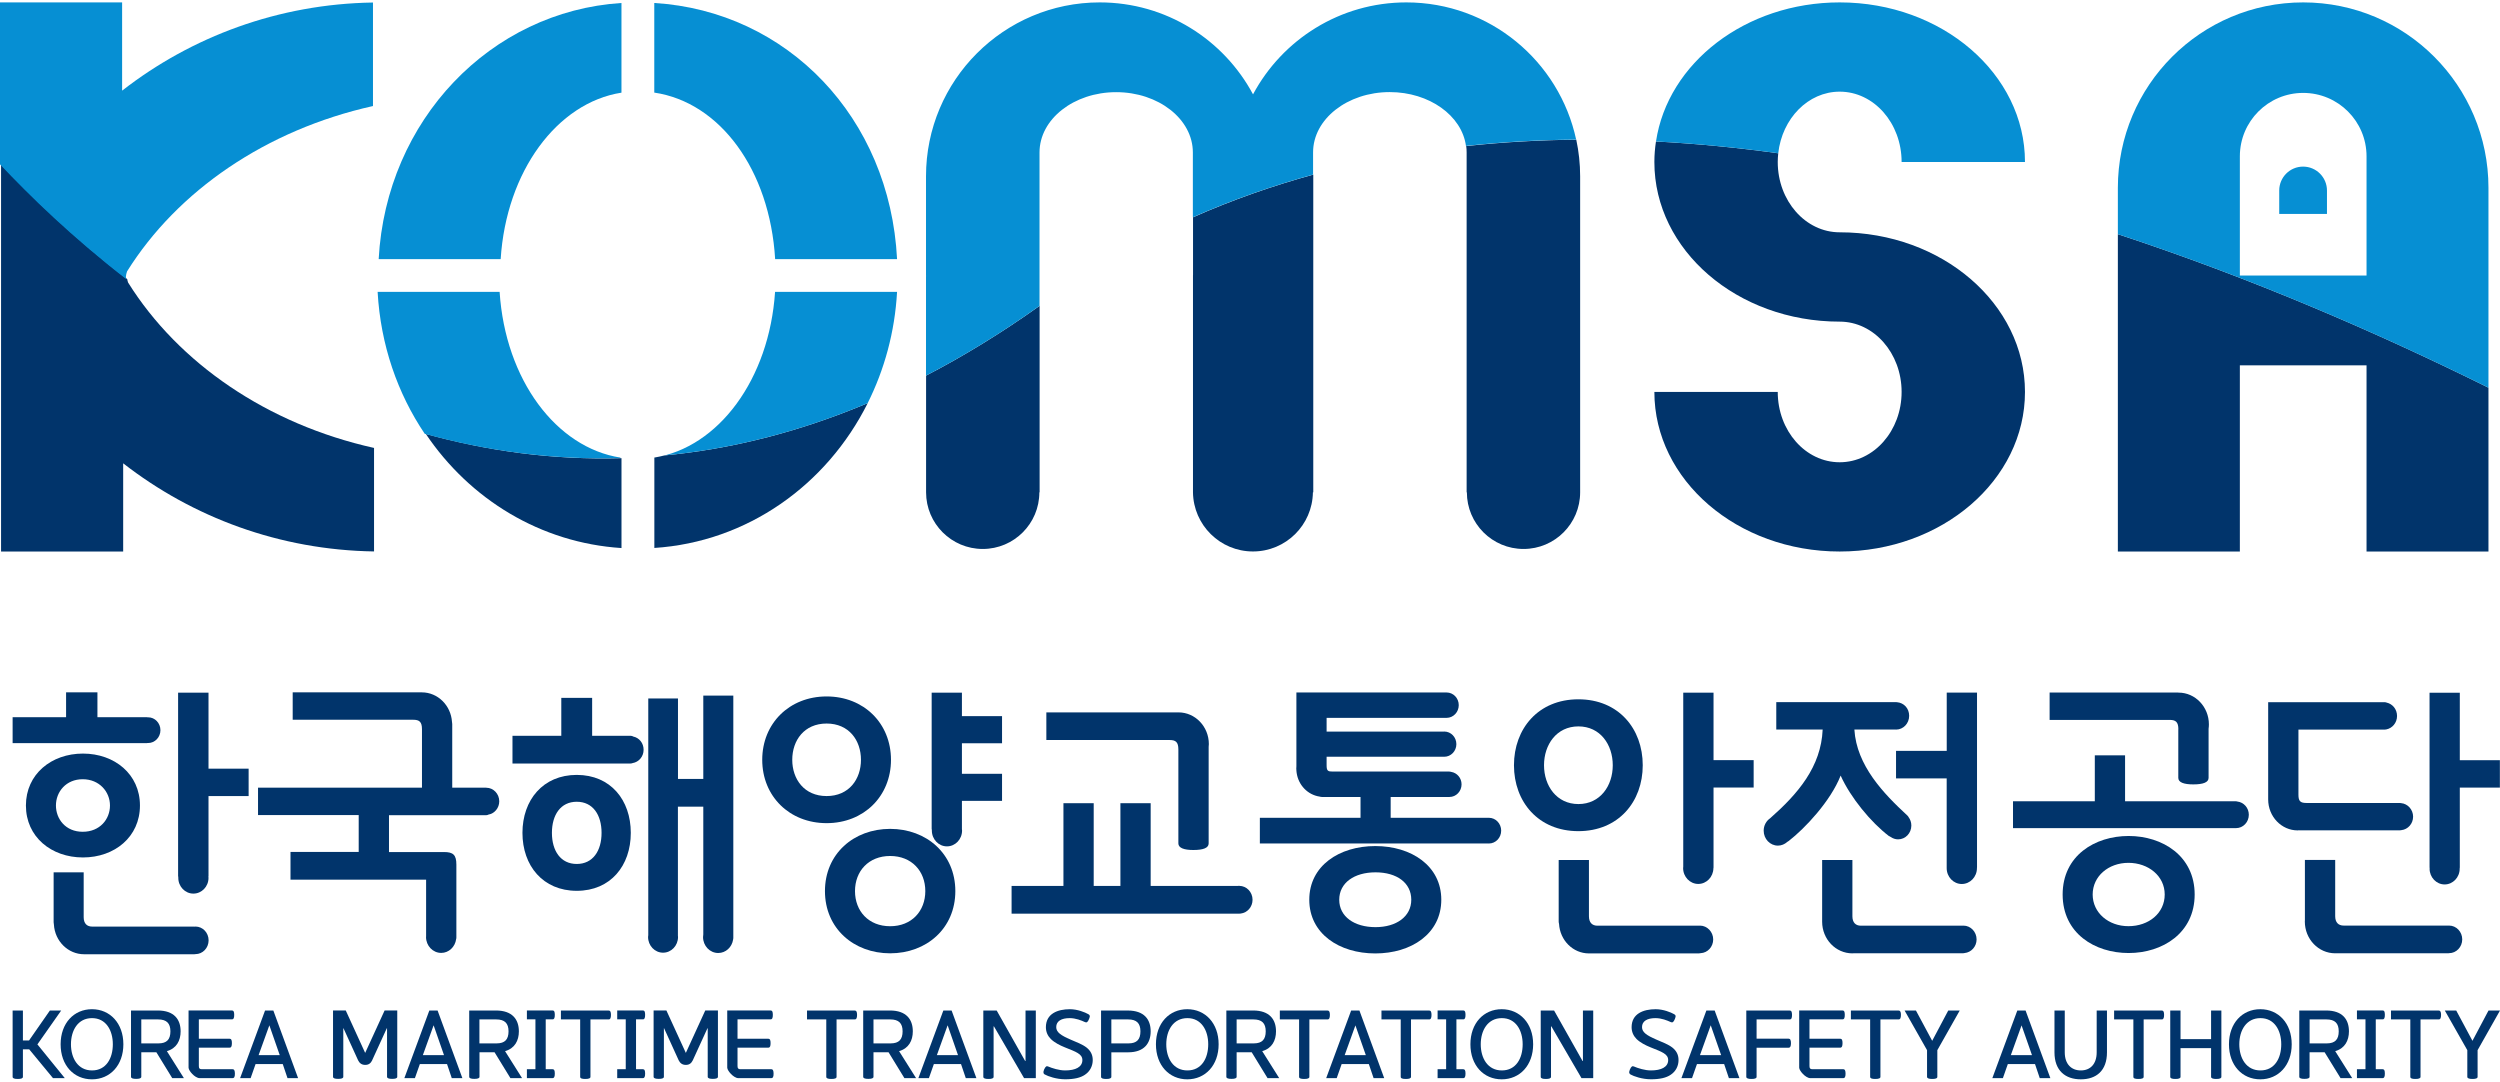
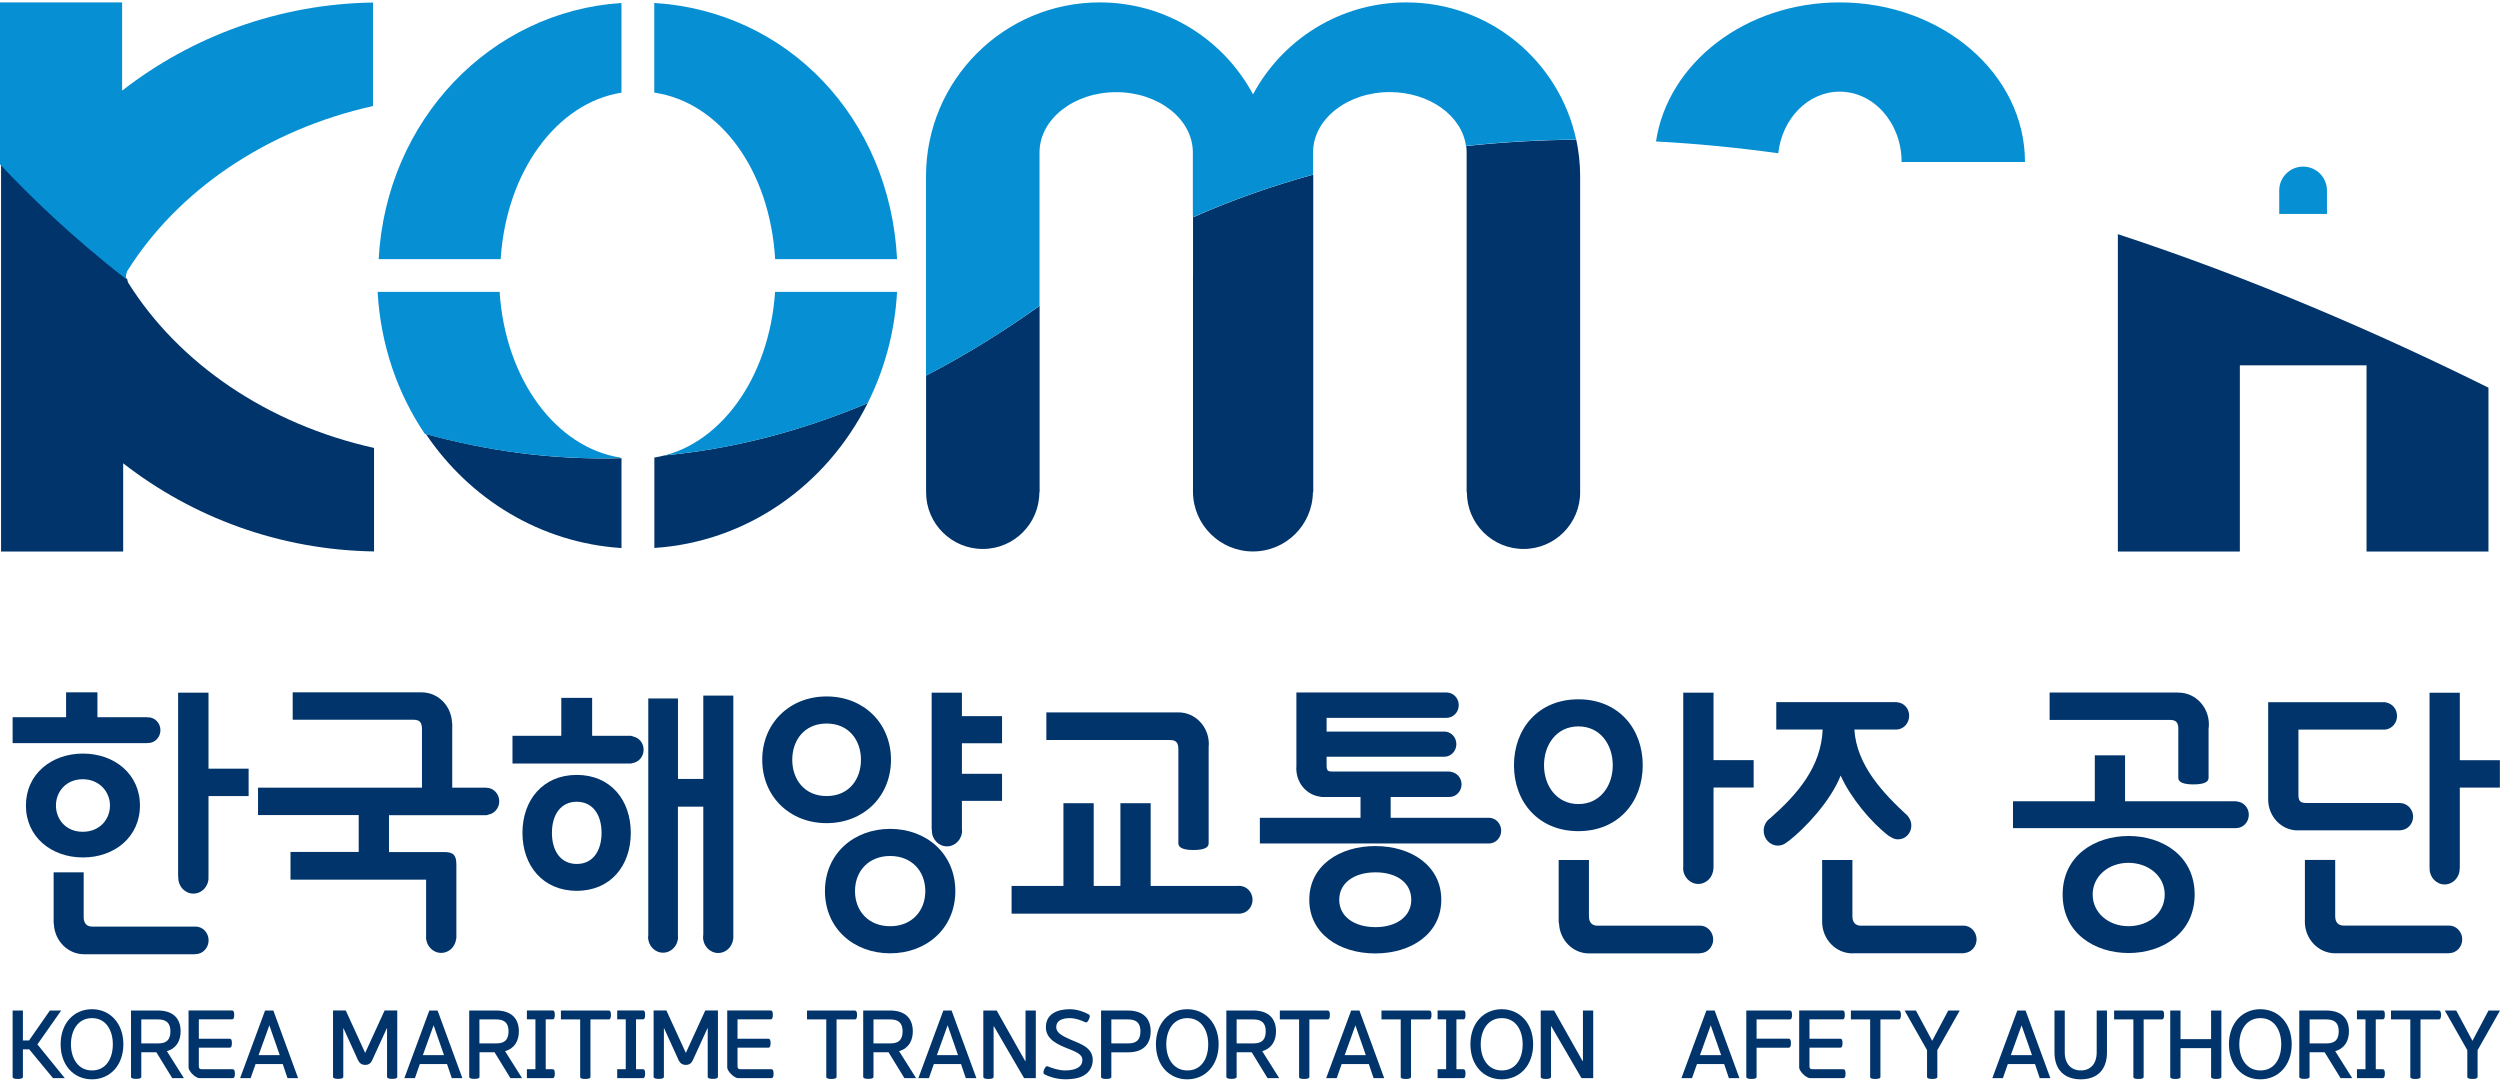
<svg xmlns="http://www.w3.org/2000/svg" width="104" height="45" viewBox="0 0 104 45" fill="none">
  <g clip-path="url(#clip0_2504_5912)">
    <path d="M2.205 44.851L1.216 43.653H0.953V44.798C0.953 44.856 0.885 44.885 0.739 44.885C0.593 44.885 0.525 44.856 0.525 44.798V42.038H0.953V43.282H1.209L2.075 42.038H2.545L1.556 43.447L2.696 44.851H2.203H2.205Z" fill="#01346B" />
    <path d="M3.826 41.983C4.577 41.983 5.132 42.568 5.132 43.442C5.132 44.316 4.579 44.9 3.826 44.9C3.072 44.9 2.522 44.319 2.522 43.442C2.522 42.565 3.075 41.983 3.826 41.983ZM3.828 42.354C3.242 42.354 2.952 42.862 2.952 43.442C2.952 44.021 3.242 44.53 3.828 44.53C4.415 44.53 4.694 44.026 4.694 43.442C4.694 42.857 4.405 42.354 3.828 42.354Z" fill="#01346B" />
    <path d="M5.45 42.037H6.564C7.243 42.037 7.514 42.408 7.514 42.904C7.514 43.292 7.342 43.613 6.943 43.728L7.65 44.85H7.165L6.504 43.773H5.878V44.795C5.878 44.855 5.802 44.881 5.664 44.881C5.526 44.881 5.45 44.855 5.45 44.795V42.035V42.037ZM6.593 43.405C6.94 43.405 7.089 43.238 7.089 42.904C7.089 42.57 6.932 42.408 6.577 42.408H5.878V43.405H6.593Z" fill="#01346B" />
    <path d="M8.298 44.85C8.209 44.85 8.079 44.764 8 44.678C7.919 44.597 7.844 44.482 7.844 44.414V42.035H9.647C9.715 42.035 9.743 42.087 9.743 42.217C9.743 42.348 9.717 42.405 9.647 42.405H8.272V43.212H9.555C9.621 43.212 9.647 43.266 9.647 43.394C9.647 43.522 9.621 43.582 9.555 43.582H8.272V44.349C8.272 44.451 8.308 44.48 8.397 44.48H9.675C9.743 44.48 9.772 44.537 9.772 44.667C9.772 44.79 9.746 44.85 9.675 44.85H8.298Z" fill="#01346B" />
    <path d="M11.96 44.851L11.762 44.264H10.632L10.426 44.851H9.988L11.026 42.038H11.371L12.401 44.851H11.963H11.96ZM11.204 42.656L10.758 43.893H11.637L11.206 42.656H11.204Z" fill="#01346B" />
    <path d="M15.483 44.109C15.426 44.224 15.345 44.3 15.194 44.3C15.043 44.3 14.954 44.224 14.897 44.109L14.289 42.776H14.281V44.795C14.281 44.855 14.206 44.881 14.067 44.881C13.929 44.881 13.854 44.855 13.854 44.795V42.035H14.383L15.191 43.801L16 42.035H16.526V44.795C16.526 44.853 16.459 44.881 16.313 44.881C16.187 44.881 16.101 44.858 16.101 44.795V42.776H16.091L15.481 44.109H15.483Z" fill="#01346B" />
    <path d="M18.794 44.851L18.596 44.264H17.466L17.26 44.851H16.821L17.86 42.038H18.204L19.235 44.851H18.797H18.794ZM18.037 42.656L17.591 43.893H18.47L18.04 42.656H18.037Z" fill="#01346B" />
    <path d="M19.519 42.037H20.633C21.311 42.037 21.585 42.408 21.585 42.904C21.585 43.292 21.413 43.613 21.011 43.728L21.718 44.85H21.233L20.573 43.773H19.947V44.795C19.947 44.855 19.871 44.881 19.733 44.881C19.594 44.881 19.519 44.855 19.519 44.795V42.035V42.037ZM20.659 43.405C21.006 43.405 21.155 43.238 21.155 42.904C21.155 42.57 20.998 42.408 20.643 42.408H19.944V43.405H20.659Z" fill="#01346B" />
    <path d="M21.919 44.85V44.48H22.274V42.405H21.919V42.035H22.989C23.054 42.035 23.08 42.087 23.08 42.217C23.08 42.348 23.054 42.405 22.989 42.405H22.702V44.48H22.989C23.054 44.48 23.08 44.532 23.08 44.662C23.08 44.785 23.054 44.85 22.989 44.85H21.919Z" fill="#01346B" />
    <path d="M23.334 42.408V42.038H25.32C25.385 42.038 25.416 42.09 25.416 42.221C25.416 42.351 25.385 42.408 25.32 42.408H24.563V44.798C24.563 44.858 24.487 44.885 24.346 44.885C24.206 44.885 24.135 44.858 24.135 44.798V42.408H23.334Z" fill="#01346B" />
    <path d="M25.676 44.85V44.48H26.031V42.405H25.676V42.035H26.746C26.811 42.035 26.837 42.087 26.837 42.217C26.837 42.348 26.811 42.405 26.746 42.405H26.459V44.48H26.746C26.811 44.48 26.837 44.532 26.837 44.662C26.837 44.785 26.811 44.85 26.746 44.85H25.676Z" fill="#01346B" />
    <path d="M28.82 44.109C28.763 44.224 28.682 44.3 28.531 44.3C28.38 44.3 28.291 44.224 28.233 44.109L27.626 42.776H27.618V44.795C27.618 44.855 27.543 44.881 27.404 44.881C27.266 44.881 27.19 44.855 27.19 44.795V42.035H27.722L28.531 43.801L29.339 42.035H29.866V44.795C29.866 44.853 29.798 44.881 29.652 44.881C29.527 44.881 29.441 44.858 29.441 44.795V42.776H29.43L28.82 44.109Z" fill="#01346B" />
    <path d="M30.707 44.85C30.618 44.85 30.49 44.764 30.41 44.678C30.329 44.597 30.253 44.482 30.253 44.414V42.035H32.056C32.124 42.035 32.15 42.087 32.15 42.217C32.15 42.348 32.124 42.405 32.056 42.405H30.681V43.212H31.965C32.03 43.212 32.056 43.266 32.056 43.394C32.056 43.522 32.03 43.582 31.965 43.582H30.681V44.349C30.681 44.451 30.72 44.48 30.806 44.48H32.085C32.153 44.48 32.181 44.537 32.181 44.667C32.181 44.79 32.155 44.85 32.085 44.85H30.707Z" fill="#01346B" />
    <path d="M33.572 42.408V42.038H35.557C35.623 42.038 35.654 42.09 35.654 42.221C35.654 42.351 35.623 42.408 35.557 42.408H34.801V44.798C34.801 44.858 34.725 44.885 34.584 44.885C34.443 44.885 34.373 44.858 34.373 44.798V42.408H33.572Z" fill="#01346B" />
    <path d="M35.909 42.037H37.023C37.702 42.037 37.973 42.408 37.973 42.904C37.973 43.292 37.801 43.613 37.402 43.728L38.109 44.85H37.623L36.963 43.773H36.337V44.795C36.337 44.855 36.261 44.881 36.123 44.881C35.985 44.881 35.909 44.855 35.909 44.795V42.035V42.037ZM37.052 43.405C37.399 43.405 37.548 43.238 37.548 42.904C37.548 42.57 37.391 42.408 37.036 42.408H36.337V43.405H37.052Z" fill="#01346B" />
    <path d="M40.177 44.851L39.978 44.264H38.849L38.642 44.851H38.204L39.243 42.038H39.587L40.618 44.851H40.179H40.177ZM39.42 42.656L38.974 43.893H39.853L39.423 42.656H39.42Z" fill="#01346B" />
    <path d="M40.903 42.038H41.462L42.646 44.138H42.662V42.038H43.09V44.851H42.602L41.349 42.698H41.334V44.798C41.334 44.858 41.258 44.885 41.12 44.885C40.982 44.885 40.906 44.858 40.906 44.798V42.038H40.903Z" fill="#01346B" />
    <path d="M43.467 44.702C43.412 44.671 43.381 44.629 43.433 44.496C43.496 44.355 43.54 44.339 43.6 44.365C43.772 44.438 44.059 44.53 44.31 44.53C44.74 44.53 45.027 44.389 45.027 44.099C45.027 43.841 44.756 43.755 44.299 43.57C44.09 43.486 43.869 43.374 43.715 43.223C43.584 43.092 43.509 42.928 43.509 42.732C43.509 42.166 44.002 41.983 44.508 41.983C44.824 41.983 45.142 42.114 45.273 42.189C45.33 42.221 45.364 42.255 45.306 42.388C45.249 42.529 45.205 42.547 45.139 42.521C44.98 42.448 44.751 42.354 44.498 42.354C44.158 42.354 43.939 42.476 43.939 42.727C43.939 42.941 44.13 43.071 44.534 43.246C44.779 43.353 45.03 43.442 45.21 43.585C45.359 43.708 45.458 43.867 45.458 44.097C45.458 44.337 45.351 44.564 45.137 44.707C44.949 44.838 44.678 44.898 44.31 44.898C43.942 44.898 43.595 44.773 43.467 44.7" fill="#01346B" />
    <path d="M45.804 42.038H46.918C47.596 42.038 47.868 42.408 47.868 42.904C47.868 43.4 47.596 43.776 46.934 43.776H46.232V44.798C46.232 44.858 46.156 44.885 46.018 44.885C45.879 44.885 45.804 44.858 45.804 44.798V42.038ZM46.947 43.405C47.294 43.405 47.442 43.238 47.442 42.904C47.442 42.57 47.286 42.408 46.931 42.408H46.232V43.405H46.947Z" fill="#01346B" />
    <path d="M49.391 41.983C50.142 41.983 50.695 42.568 50.695 43.442C50.695 44.316 50.142 44.9 49.391 44.9C48.64 44.9 48.087 44.319 48.087 43.442C48.087 42.565 48.64 41.983 49.391 41.983ZM49.396 42.354C48.809 42.354 48.517 42.862 48.517 43.442C48.517 44.021 48.807 44.53 49.396 44.53C49.985 44.53 50.262 44.026 50.262 43.442C50.262 42.857 49.972 42.354 49.396 42.354Z" fill="#01346B" />
    <path d="M51.018 42.037H52.132C52.811 42.037 53.082 42.408 53.082 42.904C53.082 43.292 52.91 43.613 52.508 43.728L53.215 44.85H52.73L52.07 43.773H51.444V44.795C51.444 44.855 51.368 44.881 51.23 44.881C51.091 44.881 51.016 44.855 51.016 44.795V42.035L51.018 42.037ZM52.158 43.405C52.505 43.405 52.654 43.238 52.654 42.904C52.654 42.57 52.498 42.408 52.143 42.408H51.444V43.405H52.158Z" fill="#01346B" />
    <path d="M53.241 42.408V42.038H55.227C55.292 42.038 55.324 42.09 55.324 42.221C55.324 42.351 55.292 42.408 55.227 42.408H54.47V44.798C54.47 44.858 54.395 44.885 54.254 44.885C54.113 44.885 54.042 44.858 54.042 44.798V42.408H53.241Z" fill="#01346B" />
    <path d="M57.142 44.851L56.943 44.264H55.813L55.607 44.851H55.169L56.208 42.038H56.552L57.583 44.851H57.144H57.142ZM56.385 42.656L55.939 43.893H56.818L56.385 42.656Z" fill="#01346B" />
    <path d="M57.469 42.408V42.038H59.455C59.52 42.038 59.551 42.09 59.551 42.221C59.551 42.351 59.52 42.408 59.455 42.408H58.698V44.798C58.698 44.858 58.623 44.885 58.482 44.885C58.341 44.885 58.27 44.858 58.27 44.798V42.408H57.469Z" fill="#01346B" />
    <path d="M59.804 44.85V44.48H60.159V42.405H59.804V42.035H60.873C60.939 42.035 60.965 42.087 60.965 42.217C60.965 42.348 60.939 42.405 60.873 42.405H60.587V44.48H60.873C60.939 44.48 60.965 44.532 60.965 44.662C60.965 44.785 60.939 44.85 60.873 44.85H59.804Z" fill="#01346B" />
    <path d="M62.472 41.983C63.223 41.983 63.779 42.568 63.779 43.442C63.779 44.316 63.226 44.9 62.472 44.9C61.719 44.9 61.169 44.319 61.169 43.442C61.169 42.565 61.721 41.983 62.472 41.983ZM62.477 42.354C61.891 42.354 61.599 42.862 61.599 43.442C61.599 44.021 61.888 44.53 62.477 44.53C63.067 44.53 63.343 44.026 63.343 43.442C63.343 42.857 63.054 42.354 62.477 42.354Z" fill="#01346B" />
    <path d="M64.094 42.038H64.65L65.834 44.138H65.85V42.038H66.278V44.851H65.79L64.537 42.698H64.522V44.798C64.522 44.858 64.446 44.885 64.308 44.885C64.169 44.885 64.094 44.858 64.094 44.798V42.038Z" fill="#01346B" />
-     <path d="M67.836 44.702C67.784 44.671 67.747 44.629 67.802 44.496C67.862 44.355 67.909 44.339 67.969 44.365C68.141 44.438 68.428 44.53 68.679 44.53C69.109 44.53 69.396 44.389 69.396 44.099C69.396 43.841 69.125 43.755 68.666 43.57C68.457 43.486 68.235 43.374 68.081 43.223C67.951 43.092 67.875 42.928 67.875 42.732C67.875 42.166 68.368 41.983 68.877 41.983C69.193 41.983 69.511 42.114 69.642 42.189C69.699 42.221 69.733 42.255 69.676 42.388C69.618 42.529 69.574 42.547 69.509 42.521C69.35 42.448 69.12 42.354 68.867 42.354C68.528 42.354 68.308 42.476 68.308 42.727C68.308 42.941 68.499 43.071 68.903 43.246C69.148 43.353 69.399 43.442 69.579 43.585C69.728 43.708 69.827 43.867 69.827 44.097C69.827 44.337 69.72 44.564 69.506 44.707C69.318 44.838 69.049 44.898 68.679 44.898C68.308 44.898 67.964 44.773 67.833 44.7" fill="#01346B" />
    <path d="M71.922 44.851L71.724 44.264H70.594L70.388 44.851H69.947L70.985 42.038H71.33L72.36 44.851H71.922ZM71.165 42.656L70.719 43.893H71.599L71.168 42.656H71.165Z" fill="#01346B" />
    <path d="M73.074 44.798C73.074 44.856 73.006 44.885 72.86 44.885C72.735 44.885 72.646 44.861 72.646 44.798V42.038H74.452C74.519 42.038 74.548 42.09 74.548 42.221C74.548 42.351 74.522 42.408 74.452 42.408H73.074V43.209H74.407C74.472 43.209 74.504 43.267 74.504 43.397C74.504 43.528 74.472 43.585 74.407 43.585H73.074V44.801V44.798Z" fill="#01346B" />
    <path d="M75.3 44.85C75.212 44.85 75.084 44.764 75.003 44.678C74.922 44.597 74.846 44.482 74.846 44.414V42.035H76.649C76.717 42.035 76.743 42.087 76.743 42.217C76.743 42.348 76.717 42.405 76.649 42.405H75.274V43.212H76.558C76.623 43.212 76.649 43.266 76.649 43.394C76.649 43.522 76.621 43.582 76.558 43.582H75.274V44.349C75.274 44.451 75.313 44.48 75.399 44.48H76.678C76.748 44.48 76.775 44.537 76.775 44.667C76.775 44.79 76.748 44.85 76.678 44.85H75.3Z" fill="#01346B" />
    <path d="M76.997 42.408V42.038H78.982C79.047 42.038 79.079 42.09 79.079 42.221C79.079 42.351 79.047 42.408 78.982 42.408H78.226V44.798C78.226 44.858 78.15 44.885 78.009 44.885C77.868 44.885 77.798 44.858 77.798 44.798V42.408H76.997Z" fill="#01346B" />
    <path d="M80.593 44.798C80.593 44.864 80.502 44.885 80.379 44.885C80.241 44.885 80.165 44.856 80.165 44.798V43.687L79.231 42.038H79.703L80.379 43.298L81.047 42.038H81.525L80.593 43.687V44.798Z" fill="#01346B" />
    <path d="M84.854 44.851L84.656 44.264H83.526L83.32 44.851H82.881L83.92 42.038H84.264L85.295 44.851H84.857H84.854ZM84.097 42.656L83.651 43.893H84.53L84.097 42.656Z" fill="#01346B" />
    <path d="M87.222 43.778V42.038H87.65V43.778C87.65 44.543 87.204 44.9 86.562 44.9C85.92 44.9 85.466 44.54 85.466 43.778V42.038H85.894V43.778C85.894 44.266 86.168 44.53 86.562 44.53C86.956 44.53 87.222 44.266 87.222 43.778Z" fill="#01346B" />
    <path d="M87.947 42.408V42.038H89.933C89.998 42.038 90.026 42.09 90.026 42.221C90.026 42.351 89.995 42.408 89.933 42.408H89.176V44.798C89.176 44.858 89.1 44.885 88.957 44.885C88.813 44.885 88.748 44.858 88.748 44.798V42.408H87.947Z" fill="#01346B" />
    <path d="M92.409 44.798C92.409 44.856 92.341 44.885 92.195 44.885C92.07 44.885 91.981 44.861 91.981 44.798V43.601H90.71V44.798C90.71 44.858 90.635 44.885 90.496 44.885C90.358 44.885 90.282 44.858 90.282 44.798V42.038H90.71V43.228H91.981V42.038H92.409V44.798Z" fill="#01346B" />
    <path d="M94.029 41.983C94.783 41.983 95.335 42.568 95.335 43.442C95.335 44.316 94.783 44.9 94.029 44.9C93.275 44.9 92.725 44.319 92.725 43.442C92.725 42.565 93.278 41.983 94.029 41.983ZM94.034 42.354C93.447 42.354 93.155 42.862 93.155 43.442C93.155 44.021 93.445 44.53 94.034 44.53C94.624 44.53 94.9 44.026 94.9 43.442C94.9 42.857 94.611 42.354 94.034 42.354Z" fill="#01346B" />
    <path d="M95.653 42.037H96.767C97.448 42.037 97.716 42.408 97.716 42.904C97.716 43.292 97.544 43.613 97.145 43.728L97.852 44.85H97.367L96.704 43.773H96.078V44.795C96.078 44.855 96.002 44.881 95.864 44.881C95.726 44.881 95.65 44.855 95.65 44.795V42.035L95.653 42.037ZM96.795 43.405C97.142 43.405 97.291 43.238 97.291 42.904C97.291 42.57 97.135 42.408 96.78 42.408H96.08V43.405H96.795Z" fill="#01346B" />
    <path d="M98.049 44.85V44.48H98.404V42.405H98.049V42.035H99.119C99.184 42.035 99.21 42.087 99.21 42.217C99.21 42.348 99.184 42.405 99.119 42.405H98.832V44.48H99.119C99.184 44.48 99.21 44.532 99.21 44.662C99.21 44.785 99.184 44.85 99.119 44.85H98.049Z" fill="#01346B" />
    <path d="M99.465 42.408V42.038H101.451C101.516 42.038 101.548 42.09 101.548 42.221C101.548 42.351 101.516 42.408 101.451 42.408H100.694V44.798C100.694 44.858 100.619 44.885 100.478 44.885C100.337 44.885 100.269 44.858 100.269 44.798V42.408H99.468H99.465Z" fill="#01346B" />
    <path d="M103.068 44.798C103.068 44.864 102.974 44.885 102.854 44.885C102.716 44.885 102.64 44.856 102.64 44.798V43.687L101.704 42.038H102.179L102.854 43.298L103.522 42.038H104L103.068 43.687V44.798Z" fill="#01346B" />
    <path d="M40.016 28.816H38.757V34.481C38.757 34.496 38.762 34.51 38.765 34.523C38.765 34.533 38.765 34.541 38.765 34.551C38.765 34.914 39.046 35.209 39.393 35.209C39.74 35.209 40.022 34.914 40.022 34.551C40.022 34.53 40.019 34.512 40.016 34.491C40.016 34.489 40.016 34.486 40.016 34.481V33.317H41.685V32.19H40.016V30.919H41.685V29.792H40.016V28.819V28.816Z" fill="#01346B" />
    <path d="M37.03 34.481C35.52 34.481 34.318 35.515 34.318 37.07C34.318 38.625 35.52 39.658 37.03 39.658C38.54 39.658 39.742 38.625 39.742 37.07C39.742 35.515 38.54 34.481 37.03 34.481ZM37.03 38.531C36.133 38.531 35.568 37.902 35.568 37.07C35.568 36.237 36.136 35.609 37.03 35.609C37.925 35.609 38.493 36.237 38.493 37.07C38.493 37.902 37.925 38.531 37.03 38.531Z" fill="#01346B" />
    <path d="M37.065 31.608C37.065 30.086 35.931 28.972 34.387 28.972C32.843 28.972 31.709 30.089 31.709 31.608C31.709 33.126 32.843 34.243 34.387 34.243C35.931 34.243 37.065 33.126 37.065 31.608ZM32.958 31.608C32.958 30.799 33.456 30.099 34.387 30.099C35.318 30.099 35.816 30.799 35.816 31.608C35.816 32.416 35.318 33.116 34.387 33.116C33.456 33.116 32.958 32.414 32.958 31.608Z" fill="#01346B" />
    <path d="M23.993 32.236C22.587 32.236 21.734 33.282 21.734 34.647C21.734 36.012 22.584 37.058 23.993 37.058C25.401 37.058 26.241 36.012 26.241 34.647C26.241 33.282 25.401 32.236 23.993 32.236ZM23.993 35.941C23.323 35.941 22.96 35.396 22.96 34.647C22.96 33.898 23.323 33.353 23.993 33.353C24.663 33.353 25.025 33.898 25.025 34.647C25.025 35.396 24.663 35.941 23.993 35.941Z" fill="#01346B" />
    <path d="M29.26 32.404H28.204V29.056H26.968V38.901C26.965 38.927 26.96 38.953 26.96 38.979C26.96 39.339 27.239 39.632 27.583 39.632C27.927 39.632 28.206 39.339 28.206 38.979C28.206 38.961 28.201 38.943 28.201 38.927C28.201 38.922 28.201 38.914 28.201 38.909V33.557H29.257V38.87C29.252 38.906 29.247 38.945 29.247 38.984C29.247 39.347 29.529 39.645 29.878 39.645C30.191 39.645 30.447 39.405 30.496 39.092C30.501 39.071 30.506 39.05 30.506 39.026V28.936H29.257V32.404H29.26Z" fill="#01346B" />
    <path d="M26.344 30.64C26.313 30.622 26.276 30.609 26.232 30.609H24.633V29.03H23.35V30.609H21.319V31.762H26.232C26.263 31.762 26.292 31.754 26.318 31.744C26.576 31.702 26.774 31.472 26.774 31.191C26.774 30.909 26.589 30.69 26.341 30.64" fill="#01346B" />
    <path d="M20.227 32.768C20.227 32.768 20.219 32.768 20.213 32.768H18.813V30.119C18.813 30.091 18.808 30.062 18.803 30.031C18.758 29.345 18.213 28.802 17.546 28.802C17.538 28.802 17.533 28.802 17.525 28.802C17.52 28.802 17.514 28.802 17.509 28.802H12.176V29.942H17.191C17.441 29.942 17.554 30.026 17.554 30.333V32.768H10.734V33.908H14.922V35.44H12.085V36.593H17.726V38.955C17.726 38.955 17.723 38.973 17.723 38.981C17.723 39.343 18.005 39.641 18.354 39.641C18.672 39.641 18.933 39.39 18.975 39.069C18.983 39.049 18.985 39.023 18.985 38.996V35.967C18.985 35.562 18.85 35.445 18.474 35.445H16.182V33.913H20.221C20.258 33.913 20.292 33.903 20.32 33.887C20.573 33.843 20.769 33.613 20.769 33.334C20.769 33.024 20.526 32.77 20.232 32.77" fill="#01346B" />
    <path d="M90.617 30.34V32.359C90.617 32.55 90.855 32.631 91.241 32.631C91.65 32.631 91.877 32.547 91.877 32.359V30.319C91.885 30.259 91.89 30.196 91.89 30.134C91.89 29.406 91.324 28.813 90.63 28.813C90.612 28.813 90.591 28.808 90.576 28.808H85.264V29.948H90.257C90.508 29.948 90.62 30.032 90.62 30.34" fill="#01346B" />
    <path d="M88.552 34.777C87.144 34.777 85.806 35.596 85.806 37.211C85.806 38.827 87.144 39.646 88.552 39.646C89.96 39.646 91.298 38.816 91.298 37.211C91.298 35.607 89.96 34.777 88.552 34.777ZM88.542 38.529C87.712 38.529 87.055 37.971 87.055 37.211C87.055 36.452 87.712 35.894 88.542 35.894C89.371 35.894 90.052 36.439 90.052 37.211C90.052 37.984 89.394 38.529 88.542 38.529Z" fill="#01346B" />
    <path d="M93.074 33.344C93.053 33.336 93.029 33.333 93.003 33.333H88.403V31.421H87.144V33.333H83.741V34.45H93.003C93.003 34.45 93.014 34.45 93.019 34.45C93.314 34.45 93.551 34.202 93.551 33.894C93.551 33.607 93.342 33.375 93.076 33.344" fill="#01346B" />
    <path d="M102.328 31.622V28.819H101.069V36.086C101.069 36.086 101.071 36.107 101.074 36.117C101.074 36.123 101.071 36.13 101.071 36.138C101.071 36.498 101.353 36.793 101.697 36.793C102.042 36.793 102.323 36.498 102.323 36.138C102.323 36.13 102.323 36.125 102.323 36.12C102.323 36.109 102.328 36.099 102.328 36.089V32.764H103.995V31.624H102.328V31.622Z" fill="#01346B" />
    <path d="M99.837 34.542C99.858 34.542 99.879 34.539 99.897 34.534C100.171 34.505 100.385 34.265 100.385 33.973C100.385 33.681 100.163 33.433 99.884 33.41C99.869 33.407 99.853 33.404 99.835 33.404H95.954C95.694 33.404 95.615 33.331 95.615 33.06V30.352H99.162C99.162 30.352 99.17 30.352 99.172 30.352C99.178 30.352 99.18 30.352 99.183 30.352H99.201C99.225 30.352 99.248 30.349 99.269 30.344C99.522 30.297 99.717 30.064 99.717 29.785C99.717 29.506 99.532 29.284 99.287 29.229C99.261 29.219 99.232 29.211 99.201 29.211H94.356V33.214C94.356 33.214 94.356 33.224 94.356 33.23C94.356 33.24 94.356 33.248 94.356 33.256C94.356 33.968 94.906 34.545 95.587 34.545C95.602 34.545 95.618 34.539 95.634 34.539C95.644 34.539 95.652 34.542 95.66 34.542H99.835H99.837Z" fill="#01346B" />
    <path d="M101.882 38.504C101.882 38.504 101.866 38.504 101.858 38.504C101.853 38.504 101.848 38.504 101.843 38.504H97.496C97.279 38.504 97.144 38.374 97.144 38.113V35.772H95.884V38.28C95.884 38.298 95.881 38.319 95.881 38.337C95.881 39.065 96.445 39.657 97.144 39.657C97.151 39.657 97.162 39.657 97.17 39.657C97.177 39.657 97.183 39.657 97.19 39.657H101.845C101.858 39.657 101.869 39.655 101.882 39.652C102.184 39.652 102.429 39.394 102.429 39.078C102.429 38.763 102.184 38.504 101.882 38.504Z" fill="#01346B" />
    <path d="M49.02 31.18V35.086C49.02 35.276 49.258 35.36 49.643 35.36C50.053 35.36 50.28 35.276 50.28 35.086V31.07C50.282 31.031 50.288 30.994 50.288 30.955C50.288 30.227 49.722 29.635 49.025 29.635C49.015 29.635 49.007 29.635 48.997 29.635C48.989 29.635 48.981 29.635 48.976 29.635H43.528V30.785H48.658C48.908 30.785 49.02 30.869 49.02 31.177" fill="#01346B" />
    <path d="M51.551 36.849C51.53 36.849 51.509 36.852 51.488 36.855H47.868V33.413H46.609V36.855H45.498V33.413H44.239V36.855H42.082V38.008H51.559C51.579 38.008 51.6 38.008 51.618 38.003C51.892 37.969 52.106 37.726 52.106 37.431C52.106 37.11 51.858 36.852 51.553 36.852" fill="#01346B" />
    <path d="M57.212 35.196C55.715 35.196 54.466 36.015 54.466 37.429C54.466 38.843 55.715 39.663 57.212 39.663C58.709 39.663 59.958 38.843 59.958 37.429C59.958 36.015 58.709 35.196 57.212 35.196ZM57.222 38.569C56.338 38.569 55.712 38.131 55.712 37.429C55.712 36.727 56.336 36.289 57.222 36.289C58.109 36.289 58.709 36.727 58.709 37.429C58.709 38.131 58.085 38.569 57.222 38.569Z" fill="#01346B" />
    <path d="M61.93 34.02C61.93 34.02 61.915 34.02 61.907 34.02C61.902 34.02 61.897 34.02 61.891 34.02H57.852V33.154H60.28C60.28 33.154 60.28 33.154 60.285 33.154C60.29 33.154 60.293 33.154 60.298 33.154C60.574 33.154 60.801 32.919 60.801 32.629C60.801 32.363 60.611 32.147 60.366 32.11C60.34 32.102 60.311 32.097 60.282 32.097H55.448C55.244 32.097 55.187 32.074 55.187 31.836V31.479H60.056C60.056 31.479 60.071 31.481 60.082 31.481C60.358 31.481 60.585 31.246 60.585 30.957C60.585 30.667 60.361 30.432 60.082 30.432C60.071 30.432 60.061 30.432 60.053 30.435H55.187V29.863H60.17C60.17 29.863 60.175 29.863 60.178 29.863C60.457 29.863 60.684 29.626 60.684 29.334C60.684 29.041 60.457 28.807 60.178 28.807C60.178 28.807 60.178 28.807 60.173 28.807C60.173 28.807 60.173 28.807 60.17 28.807H53.93V31.878C53.93 31.909 53.925 31.943 53.925 31.977C53.925 31.998 53.93 32.019 53.93 32.04V32.06C53.93 32.089 53.935 32.118 53.94 32.149C54.013 32.663 54.402 33.065 54.895 33.138C54.929 33.149 54.963 33.154 54.996 33.154H55.041C55.041 33.154 55.046 33.154 55.051 33.154C55.056 33.154 55.059 33.154 55.062 33.154H56.598V34.02H52.41V35.087H61.897C61.897 35.087 61.904 35.087 61.91 35.087C61.92 35.087 61.928 35.09 61.938 35.09C62.22 35.09 62.449 34.85 62.449 34.555C62.449 34.26 62.22 34.02 61.938 34.02" fill="#01346B" />
    <path d="M8.669 28.816H7.409V36.44C7.409 36.459 7.414 36.474 7.417 36.49C7.417 36.5 7.417 36.508 7.417 36.519C7.417 36.881 7.699 37.174 8.045 37.174C8.392 37.174 8.674 36.881 8.674 36.519C8.674 36.5 8.669 36.482 8.669 36.464C8.669 36.456 8.674 36.448 8.674 36.443V33.116H10.343V31.976H8.674V28.816H8.669Z" fill="#01346B" />
    <path d="M6.163 30.91C6.444 30.91 6.674 30.67 6.674 30.375C6.674 30.08 6.444 29.84 6.163 29.84C6.155 29.84 6.15 29.84 6.142 29.84C6.126 29.838 6.111 29.835 6.095 29.835H4.053V28.802H2.749V29.835H0.525V30.915H6.098C6.121 30.915 6.145 30.913 6.165 30.907" fill="#01346B" />
    <path d="M5.822 33.509C5.822 32.205 4.765 31.349 3.451 31.349C2.137 31.349 1.078 32.205 1.078 33.509C1.078 34.814 2.134 35.67 3.451 35.67C4.768 35.67 5.822 34.814 5.822 33.509ZM2.327 33.509C2.327 32.938 2.747 32.416 3.441 32.416C4.134 32.416 4.575 32.938 4.575 33.509C4.575 34.081 4.155 34.602 3.441 34.602C2.726 34.602 2.327 34.068 2.327 33.509Z" fill="#01346B" />
    <path d="M8.13 38.546C8.13 38.546 8.112 38.546 8.101 38.549C8.096 38.549 8.091 38.546 8.083 38.546H3.833C3.616 38.546 3.481 38.416 3.481 38.155V36.289H2.231V38.366C2.231 38.395 2.237 38.426 2.242 38.458C2.281 39.149 2.829 39.697 3.499 39.697C3.507 39.697 3.512 39.697 3.52 39.697C3.525 39.697 3.53 39.697 3.535 39.697H8.083C8.099 39.697 8.114 39.694 8.13 39.692C8.433 39.692 8.678 39.436 8.678 39.118C8.678 38.8 8.433 38.544 8.13 38.544" fill="#01346B" />
    <path d="M71.283 28.816H70.023V36.057C70.023 36.075 70.018 36.093 70.018 36.112C70.018 36.474 70.3 36.772 70.647 36.772C70.993 36.772 71.272 36.48 71.278 36.119C71.278 36.109 71.283 36.099 71.283 36.086V32.761H72.952V31.621H71.283V28.819V28.816Z" fill="#01346B" />
    <path d="M68.338 31.834C68.338 30.312 67.329 29.091 65.66 29.091C63.991 29.091 62.981 30.315 62.981 31.834C62.981 33.352 63.991 34.576 65.66 34.576C67.329 34.576 68.338 33.352 68.338 31.834ZM64.231 31.834C64.231 30.978 64.752 30.218 65.662 30.218C66.572 30.218 67.091 30.978 67.091 31.834C67.091 32.689 66.57 33.449 65.662 33.449C64.755 33.449 64.231 32.689 64.231 31.834Z" fill="#01346B" />
    <path d="M70.719 38.509C70.719 38.509 70.703 38.509 70.695 38.509C70.69 38.509 70.685 38.509 70.68 38.509H66.452C66.236 38.509 66.1 38.378 66.1 38.117V35.777H64.841V38.331C64.841 38.363 64.846 38.397 64.856 38.433C64.896 39.117 65.435 39.662 66.1 39.662C66.111 39.662 66.124 39.66 66.134 39.66C66.139 39.66 66.142 39.66 66.147 39.66H70.682C70.703 39.66 70.724 39.657 70.745 39.652C71.037 39.639 71.269 39.388 71.269 39.08C71.269 38.772 71.024 38.506 70.721 38.506" fill="#01346B" />
-     <path d="M78.872 32.38H80.982V36.085C80.982 36.085 80.982 36.09 80.982 36.093C80.982 36.101 80.982 36.108 80.982 36.114C80.982 36.479 81.263 36.774 81.61 36.774C81.957 36.774 82.241 36.479 82.241 36.114C82.241 36.108 82.241 36.103 82.241 36.095C82.241 36.09 82.244 36.085 82.244 36.082V28.813H80.984V31.237H78.875V32.377L78.872 32.38Z" fill="#01346B" />
    <path d="M78.584 34.779C78.608 34.797 78.631 34.81 78.654 34.818C78.743 34.881 78.85 34.917 78.962 34.917C79.267 34.917 79.512 34.659 79.512 34.343C79.512 34.21 79.468 34.087 79.395 33.991C79.385 33.967 79.369 33.947 79.343 33.923C78.355 33.01 77.233 31.846 77.142 30.348H78.853C78.853 30.348 78.868 30.351 78.876 30.351C79.176 30.351 79.421 30.095 79.421 29.779C79.421 29.464 79.2 29.237 78.921 29.213C78.905 29.211 78.892 29.208 78.874 29.208H73.893V30.348H75.823C75.757 31.901 74.793 33.023 73.64 34.038C73.478 34.148 73.369 34.338 73.369 34.557C73.369 34.901 73.635 35.178 73.961 35.178C74.109 35.178 74.245 35.118 74.349 35.024C74.37 35.014 74.391 35.001 74.414 34.982C75.085 34.461 76.151 33.331 76.571 32.264C76.98 33.177 77.831 34.21 78.582 34.782" fill="#01346B" />
    <path d="M81.676 38.509C81.676 38.509 81.668 38.509 81.663 38.509C81.663 38.509 81.66 38.509 81.658 38.509H77.412C77.196 38.509 77.06 38.378 77.06 38.117V35.777H75.801V38.331C75.801 38.331 75.801 38.331 75.801 38.334C75.801 38.334 75.801 38.339 75.801 38.342C75.801 39.07 76.364 39.66 77.063 39.66C77.073 39.66 77.084 39.66 77.097 39.657C77.099 39.657 77.105 39.657 77.107 39.657H81.658C81.681 39.657 81.705 39.652 81.725 39.647C82.004 39.62 82.226 39.378 82.226 39.08C82.226 38.764 81.981 38.506 81.679 38.506" fill="#01346B" />
    <path d="M95.808 6.931C95.26 6.931 94.816 7.375 94.816 7.926V8.901H96.802V7.926C96.802 7.378 96.358 6.931 95.808 6.931Z" fill="#068FD3" />
    <path d="M27.218 0.124V3.852C29.943 4.254 32.024 7.054 32.246 10.78H37.318C37.018 4.883 32.744 0.46 27.218 0.124Z" fill="#068FD3" />
    <path d="M15.755 10.78H20.828C21.06 7.122 23.18 4.272 25.853 3.855V0.124C20.41 0.473 16.066 4.99 15.753 10.777" fill="#068FD3" />
    <path d="M38.525 20.481C38.525 21.78 39.581 22.837 40.883 22.837C42.184 22.837 43.237 21.78 43.237 20.481H43.248V12.723C41.649 13.861 40.074 14.821 38.525 15.625V20.478V20.481Z" fill="#01346B" />
    <path d="M93.178 22.944V15.197H98.448V22.944H103.52V16.128C98.892 13.832 93.647 11.565 88.103 9.741V22.944H93.178Z" fill="#01346B" />
    <path d="M25.854 22.799V19.06C22.97 19.143 20.248 18.752 17.713 18.05C19.546 20.772 22.49 22.582 25.854 22.799Z" fill="#01346B" />
-     <path d="M68.822 6.742C68.822 10.408 72.272 13.38 76.531 13.38C77.954 13.38 79.107 14.69 79.107 16.305C79.107 17.92 77.954 19.23 76.531 19.23C75.107 19.23 73.954 17.92 73.954 16.305H68.822C68.822 19.971 72.272 22.943 76.531 22.943C80.789 22.943 84.239 19.971 84.239 16.305C84.239 12.639 80.789 9.664 76.531 9.664C75.107 9.664 73.954 8.354 73.954 6.739C73.954 6.617 73.962 6.494 73.975 6.377C72.28 6.142 70.58 5.975 68.888 5.886C68.846 6.165 68.822 6.45 68.822 6.739V6.742Z" fill="#01346B" />
    <path d="M0.044 22.945H5.124V19.274C8.016 21.523 11.63 22.88 15.56 22.94V18.634C11.121 17.645 7.429 15.112 5.33 11.756C5.312 11.712 5.301 11.662 5.293 11.613C3.04 9.864 1.264 8.137 0.044 6.838V22.942V22.945Z" fill="#01346B" />
    <path d="M27.218 22.795C31.08 22.545 34.387 20.186 36.097 16.77C33.166 18.005 30.34 18.688 27.638 18.947C27.5 18.981 27.362 19.012 27.221 19.035V22.795H27.218Z" fill="#01346B" />
    <path d="M49.628 11.447C49.628 11.447 49.628 11.457 49.628 11.46C49.628 11.465 49.628 11.47 49.628 11.476V20.433C49.628 20.433 49.628 20.441 49.628 20.447C49.628 20.452 49.628 20.457 49.628 20.459V20.48C49.646 21.842 50.757 22.941 52.123 22.941C53.49 22.941 54.598 21.842 54.617 20.48H54.632V7.264C52.932 7.731 51.26 8.318 49.63 9.039V11.447H49.628Z" fill="#01346B" />
    <path d="M61.012 6.343V20.481H61.022C61.022 21.783 62.078 22.837 63.38 22.837C64.681 22.837 65.734 21.78 65.734 20.481V7.332C65.734 6.81 65.677 6.302 65.573 5.811C64.037 5.827 62.506 5.913 60.994 6.075C61.007 6.163 61.012 6.252 61.012 6.343Z" fill="#01346B" />
-     <path d="M95.812 0.1C91.556 0.1 88.103 3.555 88.103 7.813V9.742C93.647 11.566 98.889 13.833 103.52 16.129V7.813C103.52 3.555 100.07 0.1 95.812 0.1ZM98.448 11.461H93.178V6.503C93.178 5.047 94.357 3.865 95.812 3.865C97.267 3.865 98.448 5.045 98.448 6.503V11.461Z" fill="#068FD3" />
    <path d="M76.531 3.813C77.955 3.813 79.107 5.123 79.107 6.738H84.239C84.239 3.072 80.787 0.1 76.531 0.1C72.611 0.1 69.378 2.623 68.89 5.885C70.582 5.974 72.28 6.141 73.975 6.376C74.134 4.933 75.216 3.813 76.531 3.813Z" fill="#068FD3" />
    <path d="M32.243 12.142C32.001 15.785 29.883 18.619 27.218 19.036C27.359 19.015 27.497 18.984 27.636 18.947C30.337 18.689 33.166 18.006 36.095 16.771C36.791 15.38 37.224 13.815 37.318 12.142H32.243Z" fill="#068FD3" />
    <path d="M25.809 19.057V19.036C23.144 18.621 21.023 15.806 20.784 12.142H15.709C15.832 14.352 16.541 16.372 17.67 18.047C20.202 18.747 22.927 19.138 25.811 19.057H25.809Z" fill="#068FD3" />
    <path d="M65.569 5.812C64.87 2.548 61.973 0.1 58.502 0.1C55.743 0.1 53.344 1.65 52.126 3.925C50.908 1.65 48.512 0.1 45.75 0.1C41.758 0.1 38.522 3.338 38.522 7.333V11.461H38.524C38.524 11.482 38.522 11.503 38.522 11.521V15.626C40.071 14.822 41.648 13.862 43.244 12.724V6.342C43.244 4.956 44.673 3.834 46.433 3.834C48.194 3.834 49.623 4.956 49.623 6.342V9.037C51.252 8.317 52.924 7.73 54.624 7.263V6.339C54.624 4.953 56.053 3.831 57.813 3.831C59.461 3.831 60.815 4.813 60.984 6.07C62.499 5.906 64.028 5.82 65.564 5.807L65.569 5.812Z" fill="#068FD3" />
    <path d="M5.08 0.223V0.1H0V6.837C1.22 8.137 2.996 9.864 5.249 11.61C5.244 11.581 5.239 11.552 5.236 11.524C5.242 11.443 5.257 11.364 5.286 11.289C7.385 7.933 11.078 5.4 15.516 4.411V0.105C11.586 0.165 7.969 1.522 5.08 3.771V0.223Z" fill="#068FD3" />
  </g>
  <defs>
    <clipPath id="clip0_2504_5912">
      <rect width="104" height="45" fill="white" />
    </clipPath>
  </defs>
</svg>